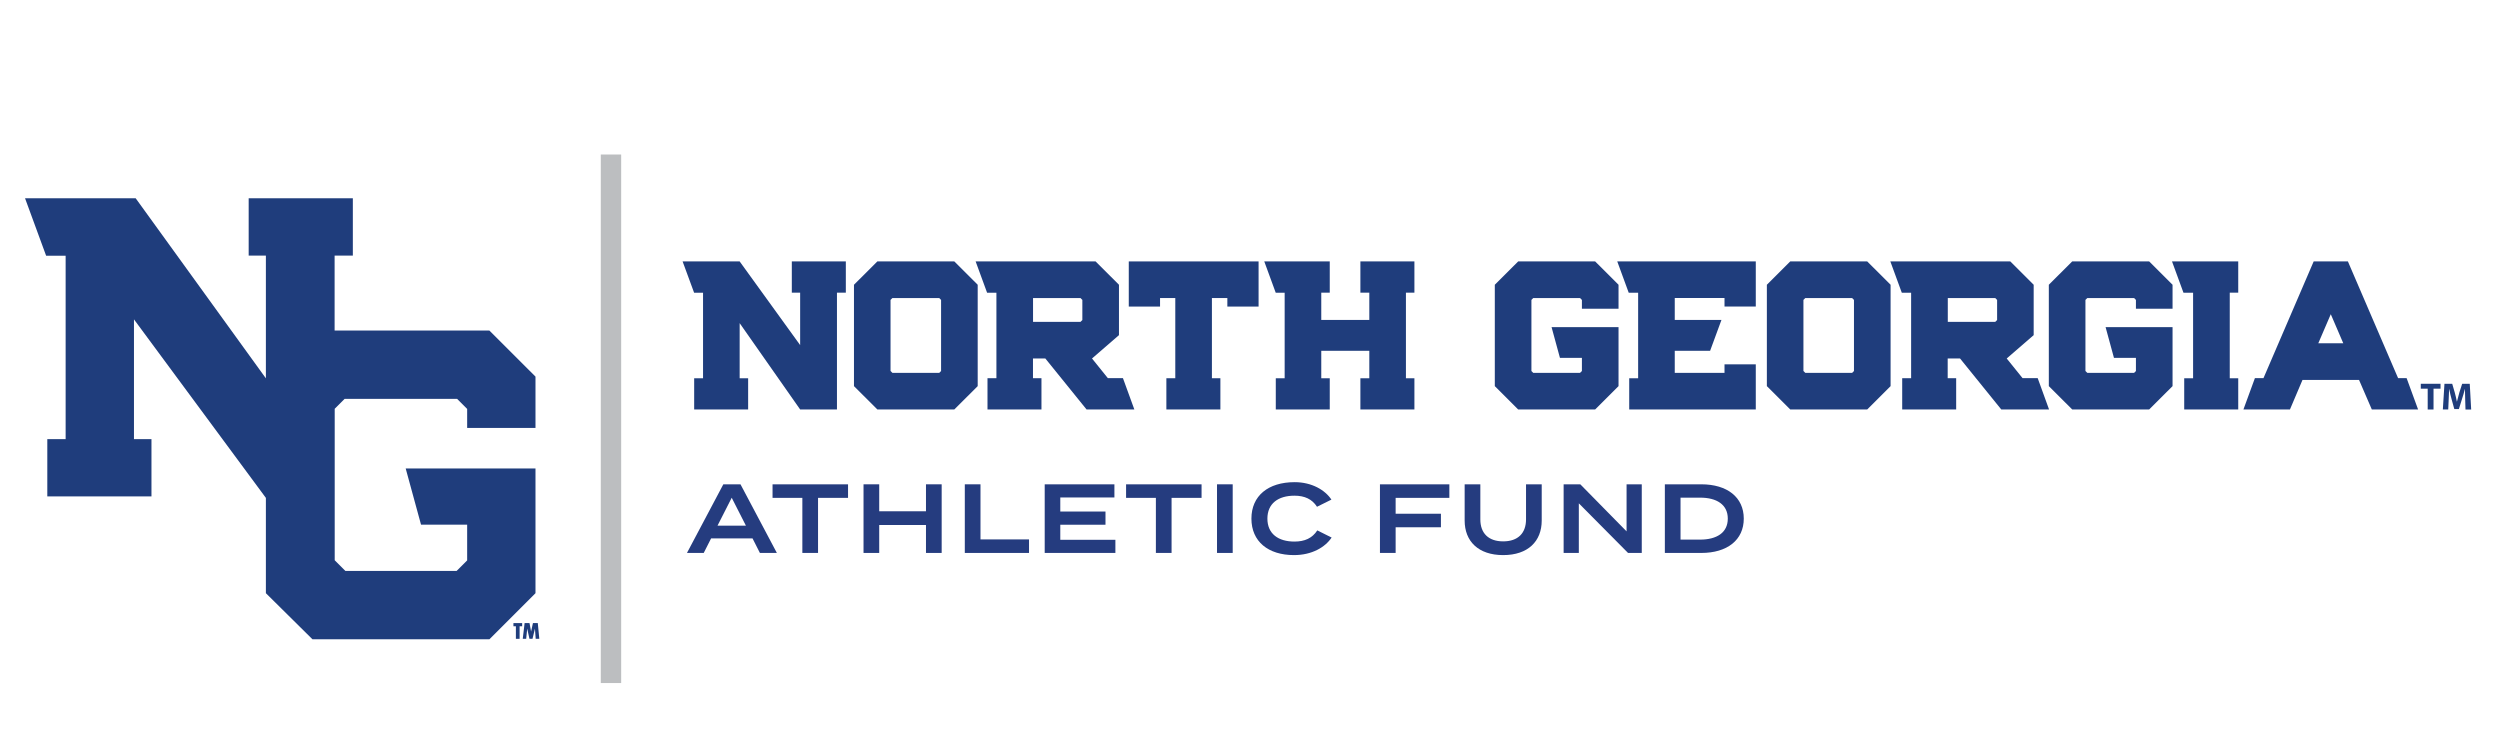
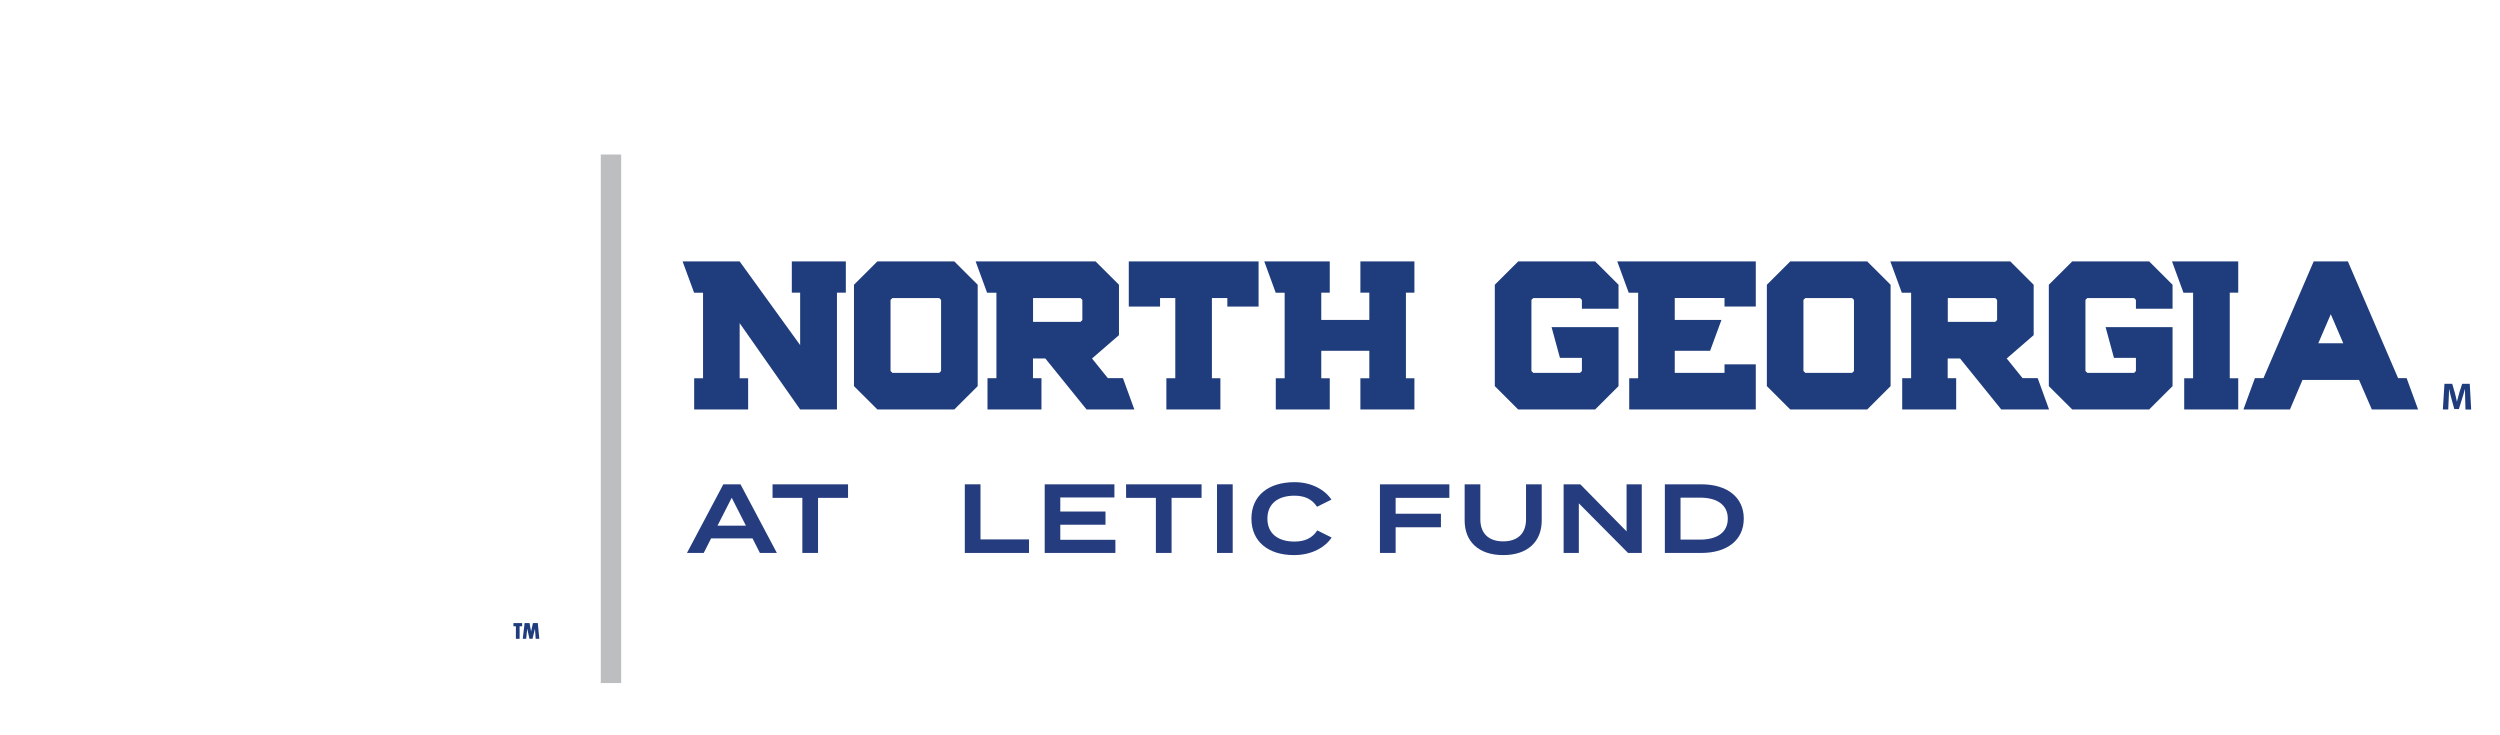
<svg xmlns="http://www.w3.org/2000/svg" version="1.1" id="Layer_1" x="0px" y="0px" viewBox="0 0 510 150" style="enable-background:new 0 0 510 150;" xml:space="preserve">
  <style type="text/css">
	.st0{fill:#BCBEC0;}
	.st1{fill:#253C7F;}
	.st2{fill:#1F3D7C;}
	.st3{fill-rule:evenodd;clip-rule:evenodd;fill:#1F3D7C;}
</style>
  <rect x="122.56" y="31.52" class="st0" width="4.16" height="107.82" />
  <g>
    <g>
      <g>
        <path class="st1" d="M153.52,109.84h-8.46l-1.5,2.96h-3.42l7.42-14h3.5l7.42,14h-3.46L153.52,109.84z M152.17,107.24l-2.9-5.7     l-2.9,5.7H152.17z" />
        <path class="st1" d="M173,101.56h-6.12v11.24h-3.2v-11.24h-6.08V98.8H173V101.56z" />
-         <path class="st1" d="M192.1,98.8v14h-3.2v-5.7h-9.54v5.7h-3.2v-14h3.2v5.5h9.54v-5.5H192.1z" />
        <path class="st1" d="M209.92,110.04v2.76h-13.1v-14h3.2v11.24H209.92z" />
        <path class="st1" d="M227.54,110.12v2.68h-14.42v-14h14.22v2.68H216.3v2.88h9.22v2.68h-9.22v3.08H227.54z" />
        <path class="st1" d="M245.12,101.56H239v11.24h-3.2v-11.24h-6.08V98.8h15.4V101.56z" />
        <path class="st1" d="M248.27,112.8v-14h3.2v14H248.27z" />
        <path class="st1" d="M268.73,108.2l2.92,1.46c-1.32,1.98-4.02,3.58-7.68,3.58c-5.26,0-8.68-2.78-8.68-7.44     c0-4.66,3.42-7.44,8.82-7.44c3.52,0,6.22,1.62,7.5,3.56l-2.94,1.46c-1-1.56-2.52-2.26-4.6-2.26c-3.32,0-5.52,1.6-5.52,4.68     s2.2,4.68,5.52,4.68C266.15,110.48,267.69,109.8,268.73,108.2z" />
        <path class="st1" d="M284.71,101.56v3.24h9.24v2.76h-9.24v5.24h-3.2v-14h14.16v2.76H284.71z" />
        <path class="st1" d="M314.51,98.8v7.4c0,4.2-2.78,7.04-7.86,7.04s-7.86-2.84-7.86-7.04v-7.4h3.2v7.16c0,2.8,1.64,4.48,4.66,4.48     s4.66-1.68,4.66-4.48V98.8H314.51z" />
        <path class="st1" d="M334.92,98.8v14h-2.8l-10.04-10.12v10.12h-3.1v-14h3.4l9.44,9.6v-9.6H334.92z" />
        <path class="st1" d="M355.73,105.8c0,4.36-3.38,7-8.66,7h-7.44v-14h7.44C352.35,98.8,355.73,101.44,355.73,105.8z M352.47,105.8     c0-2.88-2.28-4.28-5.64-4.28h-4v8.56h4C350.19,110.08,352.47,108.68,352.47,105.8z" />
      </g>
    </g>
    <g>
      <path class="st2" d="M182.05,76.06l-0.38-0.38v-14.5l0.38-0.38h9.55l0.38,0.38v14.51l-0.38,0.38h-9.55V76.06z M194.68,83.53    l4.77-4.76V58.09l-4.77-4.76h-15.7l-4.77,4.76v20.68l4.77,4.76C178.98,83.53,194.68,83.53,194.68,83.53z" />
      <polygon class="st2" points="256.75,53.33 230.27,53.33 230.27,62.54 236.65,62.54 236.65,60.8 239.76,60.8 239.76,77.16     237.94,77.16 237.94,83.53 248.96,83.53 248.96,77.16 247.23,77.16 247.23,60.8 250.38,60.8 250.38,62.54 256.75,62.54   " />
      <polygon class="st2" points="435.73,62.98 443.2,62.98 443.2,58.09 438.43,53.33 422.73,53.33 417.96,58.09 417.96,78.77     422.73,83.53 438.43,83.53 443.2,78.77 443.2,66.74 441.87,66.74 429.54,66.74 431.25,73.01 435.73,73.01 435.73,75.69     435.36,76.06 425.81,76.06 425.43,75.69 425.43,61.18 425.81,60.8 435.36,60.8 435.73,61.18 435.73,61.65   " />
      <polygon class="st2" points="322.71,62.98 330.18,62.98 330.18,58.09 325.41,53.33 309.71,53.33 304.94,58.09 304.94,78.77     309.7,83.53 325.41,83.53 330.18,78.77 330.18,66.74 328.84,66.74 316.52,66.74 318.23,73.01 322.71,73.01 322.71,75.69     322.33,76.06 312.78,76.06 312.41,75.69 312.41,61.18 312.78,60.8 322.33,60.8 322.71,61.18 322.71,61.65   " />
      <path class="st2" d="M368.28,76.06l-0.38-0.38v-14.5l0.38-0.38h9.55l0.38,0.38v14.51l-0.38,0.38h-9.55V76.06z M380.91,83.53    l4.77-4.76V58.09l-4.77-4.76h-15.7l-4.77,4.76v20.68l4.77,4.76C365.21,83.53,380.91,83.53,380.91,83.53z" />
      <polygon class="st2" points="456.6,53.33 451.23,53.33 451.23,53.33 443.09,53.33 445.43,59.72 447.39,59.72 447.39,77.16     445.58,77.16 445.58,83.53 456.6,83.53 456.6,77.16 454.87,77.16 454.87,59.71 456.6,59.71   " />
      <polygon class="st2" points="351.8,74.32 351.8,76.06 341.65,76.06 341.65,71.57 348.86,71.57 351.18,65.26 341.65,65.26     341.65,60.79 351.8,60.79 351.8,62.53 358.18,62.53 358.18,53.32 333.72,53.33 329.92,53.33 332.26,59.72 334.18,59.72     334.18,77.16 332.36,77.16 332.36,83.53 358.18,83.53 358.18,74.32   " />
      <polygon class="st2" points="288.54,59.71 288.54,53.33 277.52,53.33 277.52,59.71 279.34,59.71 279.34,65.26 269.54,65.26     269.54,59.71 271.27,59.71 271.27,53.33 266.05,53.33 266.05,53.33 257.91,53.33 260.25,59.72 262.07,59.72 262.07,77.16     260.26,77.16 260.26,83.53 271.27,83.53 271.27,77.16 269.54,77.16 269.54,71.57 279.34,71.57 279.34,77.16 277.52,77.16     277.52,83.53 288.54,83.53 288.54,77.16 286.81,77.16 286.81,59.71   " />
      <path class="st2" d="M229.08,77.14H226l-3.23-4.01l5.5-4.76V58.09l-4.77-4.76h-22.05l0,0h-2.42l2.34,6.39h1.9v17.43h-1.82v6.38    h11.01v-6.38h-1.73v-4.02h2.52l8.41,10.4h1.61h4.98h3.16L229.08,77.14z M220.8,65.29l-0.38,0.37h-9.68V60.8h9.68l0.38,0.38    L220.8,65.29L220.8,65.29z" />
      <path class="st2" d="M490.95,77.14h-1.74l-10.24-23.81h-6.98l-10.24,23.81H460l-2.34,6.39h1.84h6.3h1.35l2.56-6.03h11.53    l2.61,6.03h1.3h6.3h1.84L490.95,77.14z M472.93,70.03l2.55-5.93l2.55,5.93H472.93z" />
      <path class="st2" d="M415.69,77.14h-3.09l-3.23-4.01l5.5-4.76V58.09l-4.77-4.76h-22.05l0,0h-2.42l2.34,6.39h1.9v17.43h-1.82v6.38    h11.01v-6.38h-1.73v-4.02h2.52l8.41,10.4h1.61h4.98h3.16L415.69,77.14z M407.41,65.29l-0.38,0.37h-9.68V60.8h9.68l0.38,0.38V65.29    z" />
      <polygon class="st2" points="161.53,53.33 161.53,59.71 163.23,59.71 163.23,70.4 150.89,53.33 147.39,53.33 141.61,53.33     139.25,53.33 141.6,59.72 143.42,59.72 143.42,77.16 141.61,77.16 141.61,83.53 152.62,83.53 152.62,77.16 150.89,77.16     150.89,65.92 163.23,83.53 170.74,83.53 170.74,59.71 172.55,59.71 172.55,53.33   " />
      <g>
-         <path class="st2" d="M495.25,79.29h-1.41v-1h4.03v1h-1.43v4.25h-1.19V79.29z" />
        <path class="st2" d="M502.9,81.53c-0.02-0.63-0.05-1.39-0.05-2.16h-0.02c-0.16,0.67-0.38,1.42-0.58,2.03l-0.64,2.05h-0.93     l-0.56-2.03c-0.17-0.61-0.35-1.36-0.48-2.05h-0.02c-0.03,0.71-0.05,1.52-0.09,2.17l-0.09,1.99h-1.1l0.33-5.24h1.58l0.51,1.75     c0.16,0.61,0.33,1.26,0.44,1.88h0.02c0.15-0.61,0.33-1.3,0.5-1.88l0.56-1.74h1.55l0.29,5.24h-1.16L502.9,81.53z" />
      </g>
    </g>
  </g>
  <g>
-     <polygon class="st2" points="109.24,87.3 109.24,76.83 99.83,67.43 68.26,67.43 68.26,52.14 71.98,52.14 71.98,40.45 50.73,40.45    50.73,52.14 54.24,52.14 54.24,77.18 27.68,40.45 5.11,40.45 9.41,52.17 13.39,52.17 13.39,89.58 9.65,89.58 9.65,101.27    30.9,101.27 30.9,89.58 27.33,89.58 27.33,65.15 54.24,101.57 54.24,121.01 63.74,130.41 99.84,130.41 109.24,121.01 109.24,95.57    82.76,95.57 85.89,107.03 95.3,107.03 95.3,114.32 93.15,116.47 70.46,116.47 68.28,114.29 68.28,83.39 70.3,81.37 93.25,81.37    95.3,83.42 95.3,87.3  " />
    <polygon class="st3" points="105.24,127.76 104.74,127.76 104.74,127.11 106.52,127.11 106.52,127.76 106,127.76 106,130.32    105.24,130.32  " />
    <polygon class="st3" points="109.13,128.24 108.63,130.32 108.01,130.32 107.55,128.24 107.34,130.32 106.64,130.32 107.02,127.11    108.02,127.11 108.34,128.84 108.72,127.11 109.71,127.11 110.02,130.32 109.28,130.32  " />
  </g>
</svg>